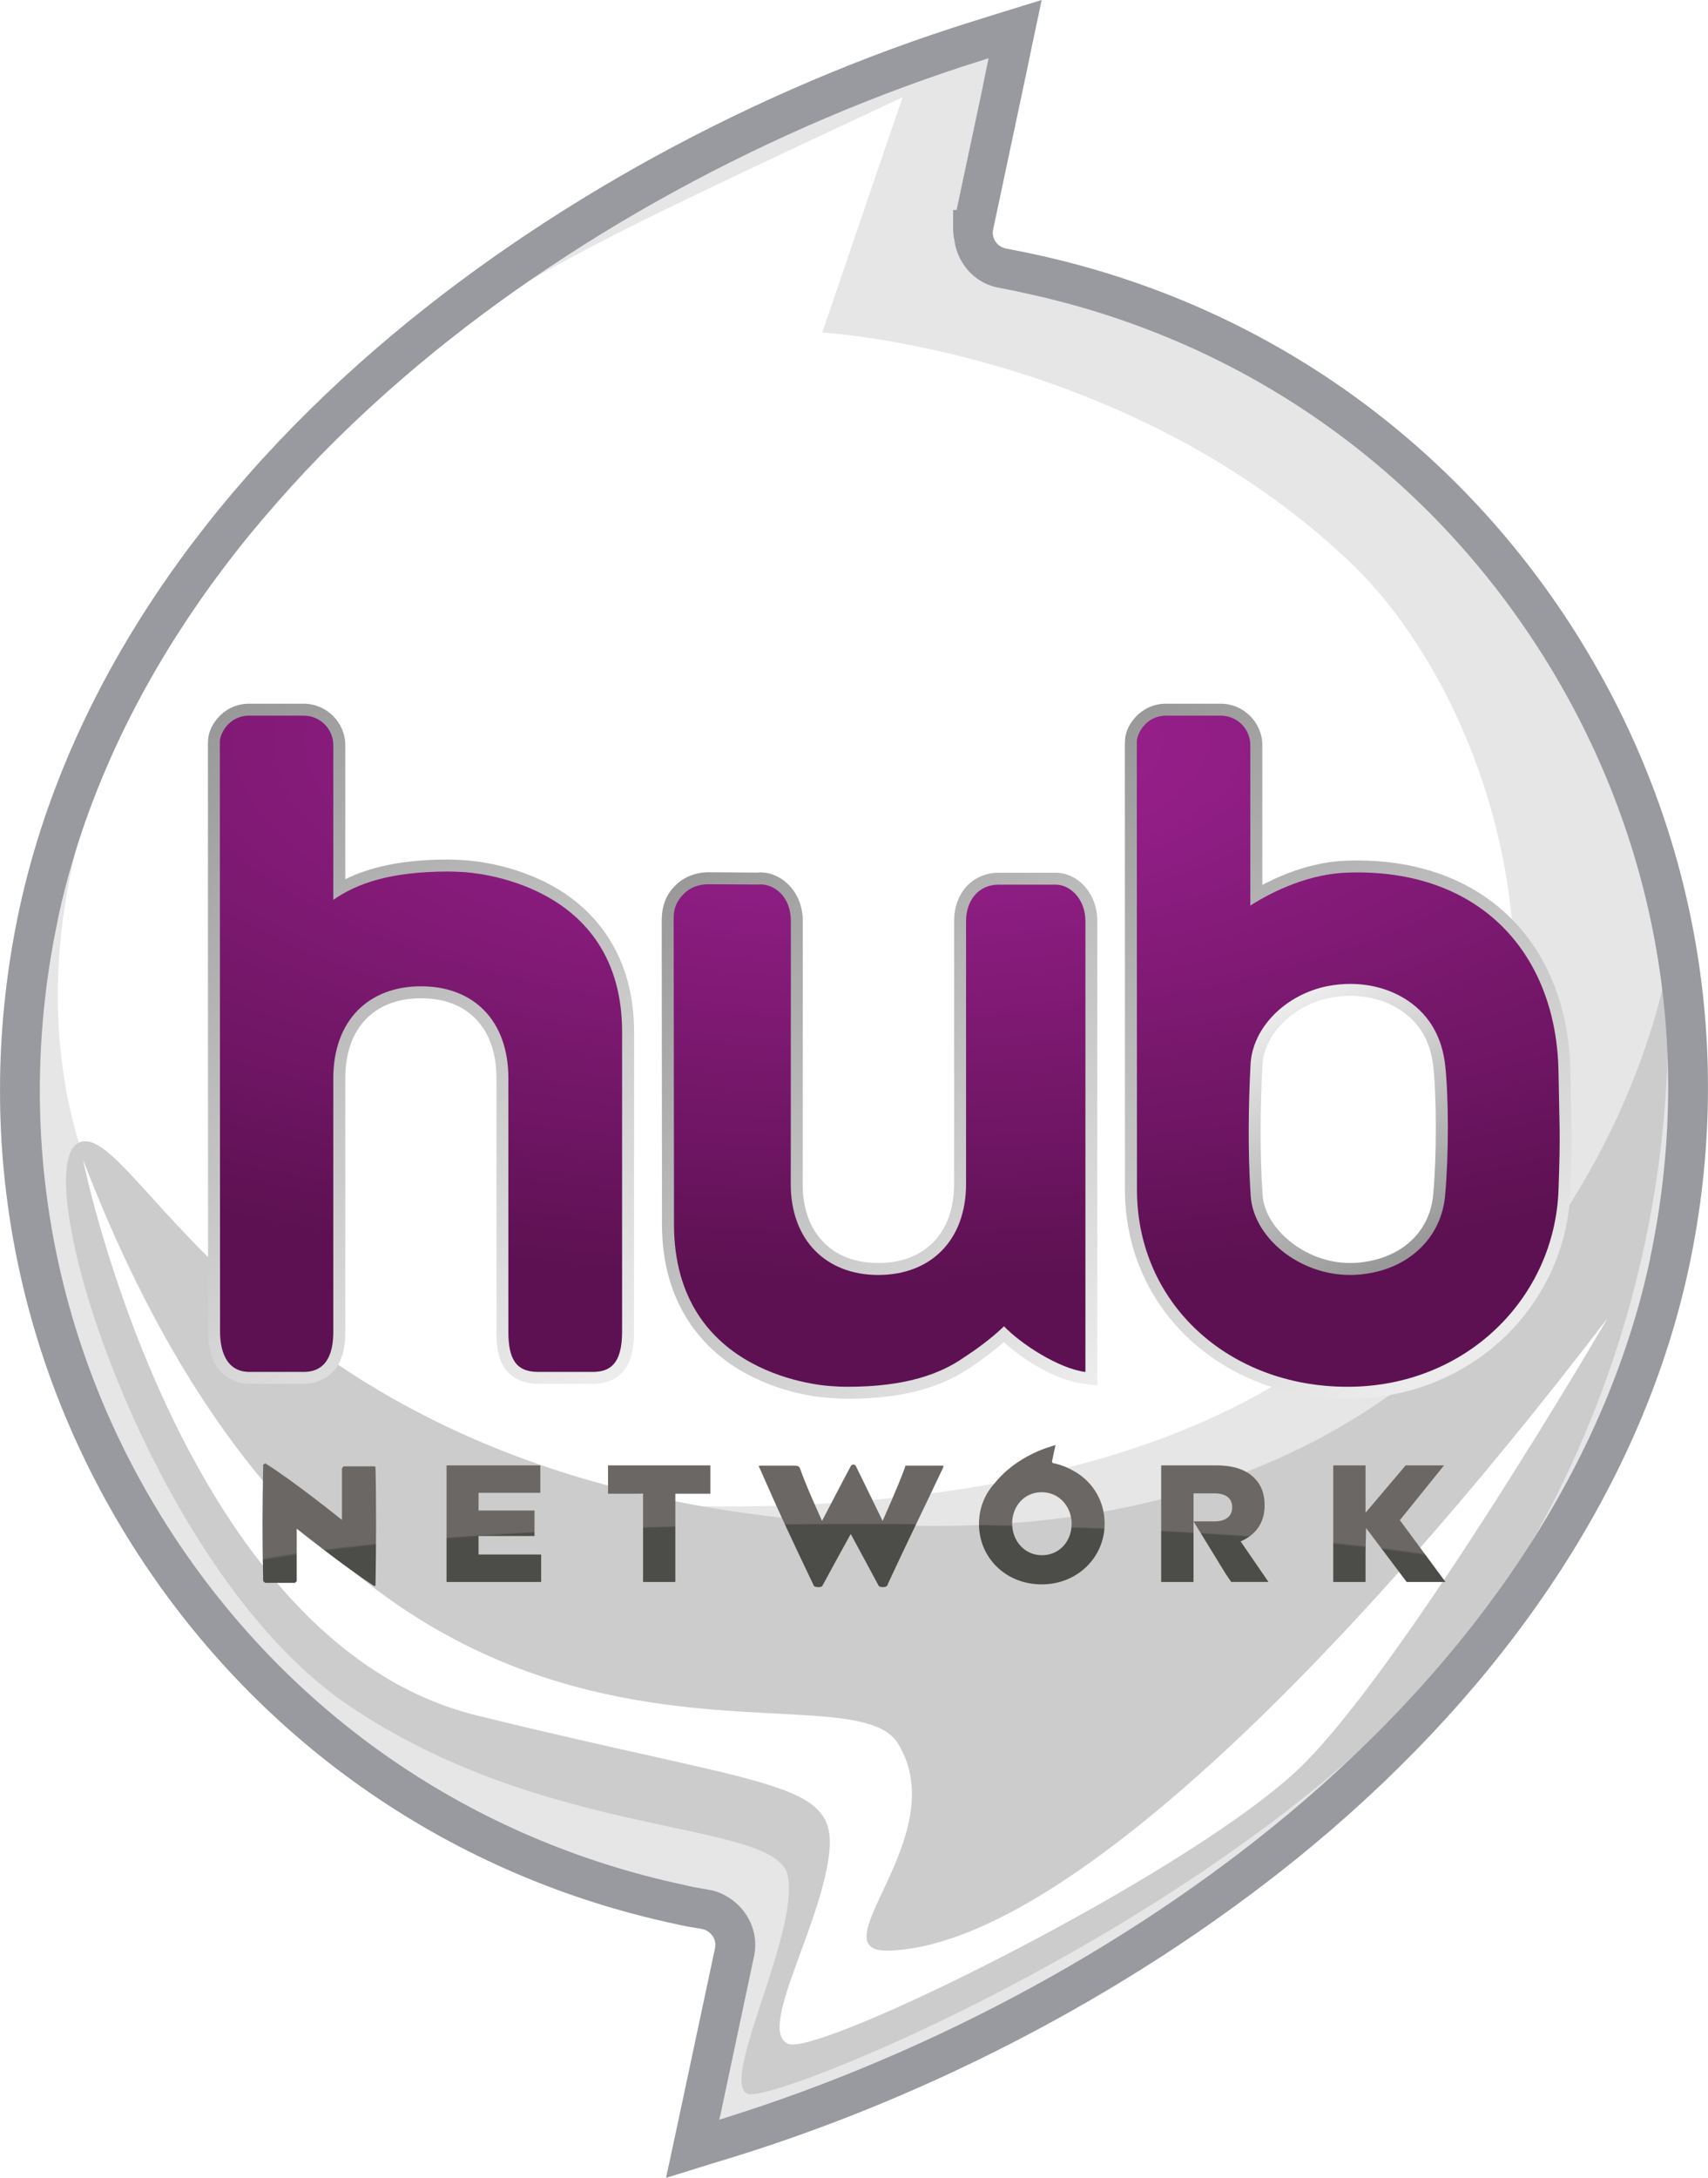
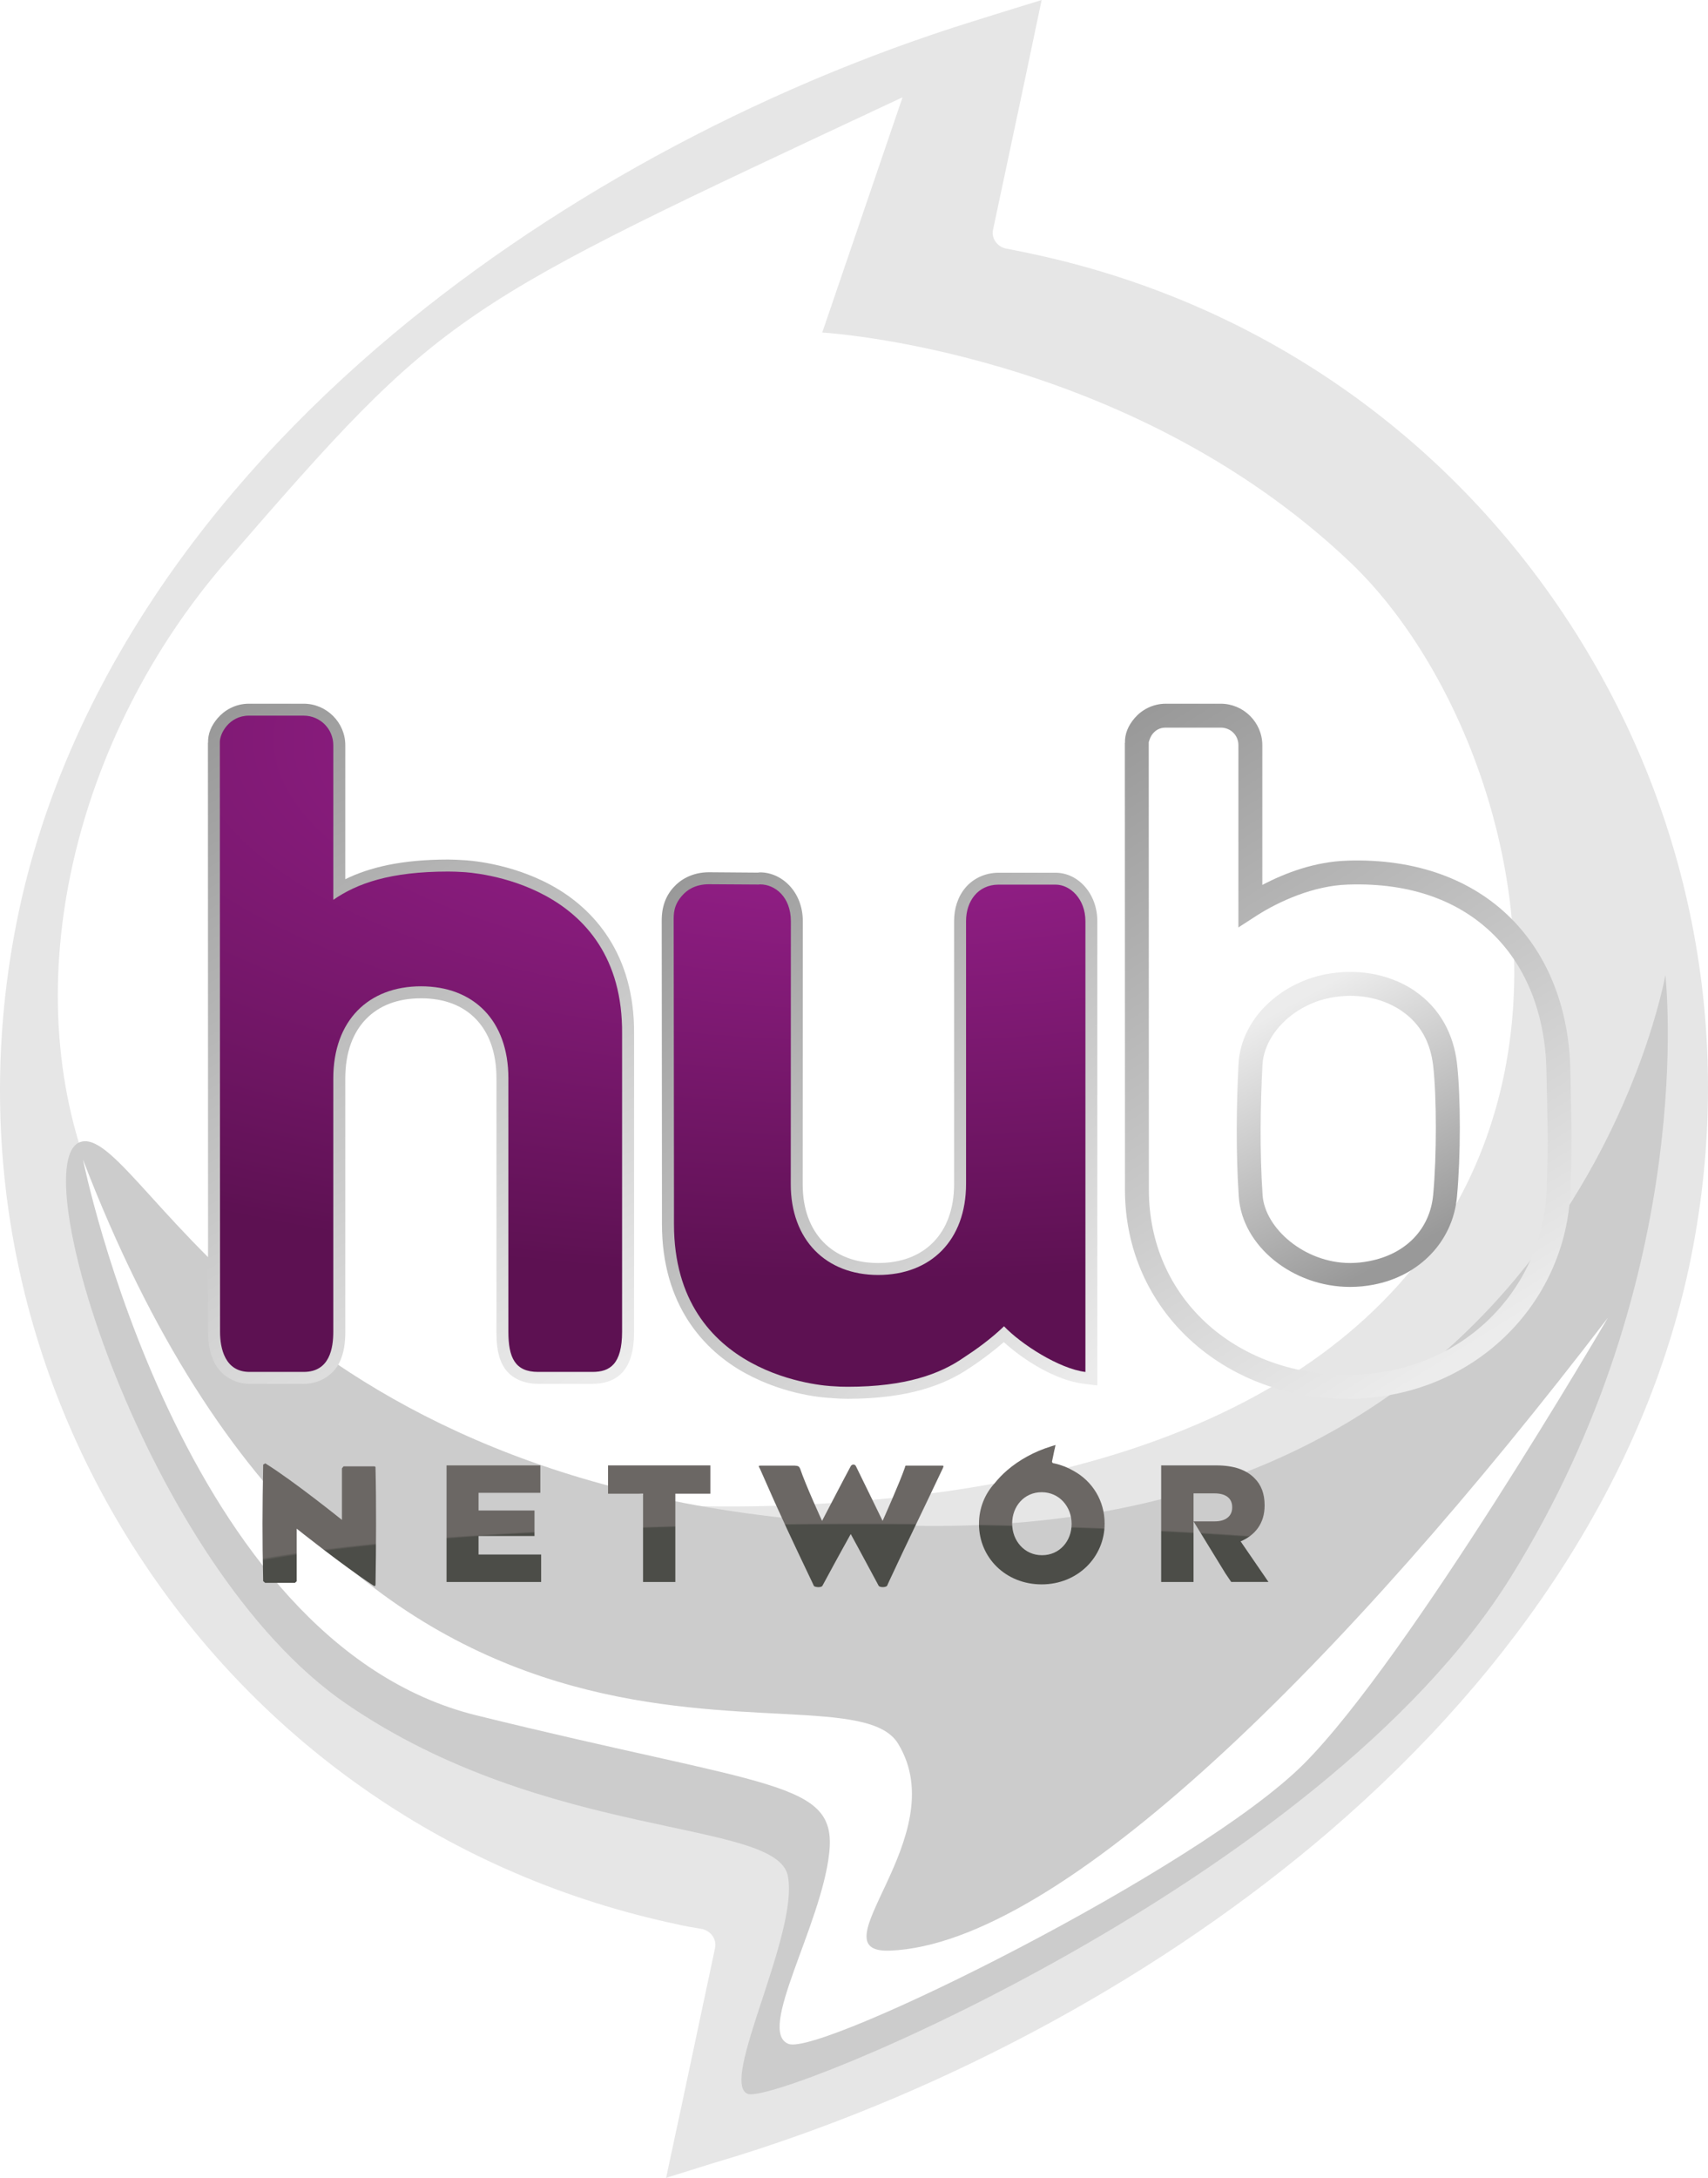
<svg xmlns="http://www.w3.org/2000/svg" xmlns:ns1="http://www.inkscape.org/namespaces/inkscape" xmlns:ns2="http://sodipodi.sourceforge.net/DTD/sodipodi-0.dtd" xmlns:xlink="http://www.w3.org/1999/xlink" version="1.1" id="svg3960" ns1:export-ydpi="90" ns1:export-xdpi="90" ns1:export-filename="C:\Users\Jimmy Campbell\Pictures\Hub Network logo (vector).png" ns2:docname="Hub Network logo (vector).svg" ns1:version="0.48.2 r9819" x="0px" y="0px" width="784.485px" height="1000px" viewBox="-165.142 -209.241 784.485 1000" enable-background="new -165.142 -209.241 784.485 1000" xml:space="preserve">
  <filter ns1:collect="always" id="filter5107" color-interpolation-filters="sRGB">
    <feGaussianBlur ns1:collect="always" stdDeviation="7.559" id="feGaussianBlur5109" />
  </filter>
  <filter height="1.244" width="1.236" ns1:collect="always" id="filter4844" y="-0.122" x="-0.118" color-interpolation-filters="sRGB">
    <feGaussianBlur ns1:collect="always" stdDeviation="17.975" id="feGaussianBlur4846" />
  </filter>
  <ns2:namedview fit-margin-left="0" fit-margin-top="0" showgrid="false" ns1:cy="287.5" ns1:cx="225" ns1:zoom="0.89913043" borderopacity="1.0" bordercolor="#666666" pagecolor="#ffffff" id="base" ns1:window-maximized="1" ns1:window-y="-8" ns1:window-x="-8" ns1:window-height="706" ns1:window-width="1366" fit-margin-bottom="0" fit-margin-right="0" ns1:current-layer="layer1" ns1:document-units="px" ns1:pageshadow="2" ns1:pageopacity="0.0">
	</ns2:namedview>
  <g id="layer1" transform="translate(-65.704,-266.688)" ns1:label="Layer 1" ns1:groupmode="layer">
    <path id="path670" ns1:connector-curvature="0" fill="#E6E6E6" d="M621.631,343.857   c-57.026-87.827-144.853-148.219-247.394-169.92c-3.481-0.789-7.287-1.508-11.931-2.436c-3.806-0.883-6.452-4.736-5.686-8.519   v0.186l15.573-73.343l2.252-10.815l4.549-21.563l-21.098,6.522l-10.444,3.272c-100.429,31.241-197.47,84.321-273.297,149.542   C-13.693,292.4-70.743,381.968-90.773,475.899c-21.725,102.495-2.275,207.288,54.729,295.161   c57.05,87.78,144.807,148.103,247.325,169.896c3.574,0.857,7.612,1.555,12,2.273c3.899,1.046,6.476,4.665,5.732,8.542   l-15.573,73.32l-2.321,10.769l-4.619,21.587l21.144-6.615l10.537-3.18c100.336-31.219,197.355-84.345,273.205-149.519   c87.94-75.643,144.992-165.255,164.998-259.139C698.109,536.5,678.659,431.73,621.631,343.857" />
    <g>
      <defs>
        <path id="SVGID_1_" d="M621.631,343.857c-57.026-87.827-144.853-148.219-247.394-169.92c-3.481-0.789-7.287-1.508-11.931-2.436     c-3.806-0.883-6.452-4.736-5.686-8.519v0.186l15.573-73.343l2.252-10.815l4.549-21.563l-21.098,6.522l-10.444,3.272     c-100.429,31.241-197.47,84.321-273.297,149.542C-13.693,292.4-70.743,381.968-90.773,475.899     c-21.725,102.495-2.275,207.288,54.729,295.161c57.05,87.78,144.807,148.103,247.325,169.896c3.574,0.857,7.612,1.555,12,2.273     c3.899,1.046,6.476,4.665,5.732,8.542l-15.573,73.32l-2.321,10.769l-4.619,21.587l21.144-6.615l10.537-3.18     c100.336-31.219,197.355-84.345,273.205-149.519c87.94-75.643,144.992-165.255,164.998-259.139     C698.109,536.5,678.659,431.73,621.631,343.857" />
      </defs>
      <clipPath id="SVGID_2_">
        <use xlink:href="#SVGID_1_" overflow="visible" />
      </clipPath>
      <g id="path4074" ns2:nodetypes="ccsssc" ns1:connector-curvature="0" clip-path="url(#SVGID_2_)" filter="url(#filter4844)">
        <path fill="#FFFFFF" d="M315.099,102.123l-36.881,108.009c0,0,139.624,7.904,242.363,105.375     c102.74,97.472,160.696,405.693-237.093,432.038C-114.304,773.889-132.745,473.569,4.243,315.507     C105.686,198.458,106.984,199.594,315.099,102.123z" />
      </g>
    </g>
    <path id="path4848" ns1:connector-curvature="0" fill="#CCCCCC" d="M665.471,505.183c0,0-44.785,255.533-339.834,252.898   C30.586,755.448-32.638,576.312-61.617,581.579c-28.978,5.269,28.979,194.944,121.182,258.168   c92.203,63.226,197.577,52.688,202.847,79.033c5.268,26.342-31.613,94.837-18.44,100.105   c13.171,5.27,263.437-97.473,350.372-237.095C681.277,642.17,665.471,505.183,665.471,505.183L665.471,505.183z" />
    <linearGradient id="path4917_1_" gradientUnits="userSpaceOnUse" x1="461.325" y1="435.631" x2="633.579" y2="158.363" gradientTransform="matrix(1 0 0 -1 -52.902 831.617)">
      <stop offset="0" style="stop-color:#999999" />
      <stop offset="1" style="stop-color:#ECECEC" />
    </linearGradient>
    <path id="path4917" ns1:connector-curvature="0" fill="url(#path4917_1_)" d="M436.075,391.546h25.167   c4.551,0,8.122,3.505,8.122,8.065v73.668v10.01l8.407-5.434c10.312-6.603,26.179-13.754,41.868-14.242h0.057   c29.372-1.003,51.706,7.889,67.034,23.165c15.331,15.276,23.76,37.22,24.137,63.145c0.397,24.682,1.03,27.261,0.058,53.65   c-1.595,46.589-39.614,85.166-91.457,85.166c-51.979,0-91.229-35.703-91.229-84.994v-14.699l-0.057-190.521v-0.171v-0.115   c0.007,0.113,0.508-2.334,1.888-3.946C431.453,392.68,433.177,391.546,436.075,391.546L436.075,391.546z M436.075,380.564   c-6.245,0-11.274,2.985-14.355,6.577c-3.007,3.509-4.585,7.281-4.462,11.382h-0.057v0.286l0.057,190.235v14.699   c0,55.202,45.104,95.976,102.21,95.976c57.338,0,100.589-43.367,102.382-95.747c0.979-26.576,0.395-29.699,0-54.222   c-0.411-28.246-9.769-53.186-27.397-70.752c-17.627-17.566-43.346-27.453-75.156-26.367c-14.592,0.453-28.169,5.48-38.95,11.153   v-64.174c0-10.479-8.66-19.046-19.104-19.046H436.075z" />
    <g>
      <defs>
        <path id="SVGID_3_" d="M621.631,343.857c-57.026-87.827-144.853-148.219-247.394-169.92c-3.481-0.789-7.287-1.508-11.931-2.436     c-3.806-0.883-6.452-4.736-5.686-8.519v0.186l15.573-73.343l2.252-10.815l4.549-21.563l-21.098,6.522l-10.444,3.272     c-100.429,31.241-197.47,84.321-273.297,149.542C-13.693,292.4-70.743,381.968-90.773,475.899     c-21.725,102.495-2.275,207.288,54.729,295.161c57.05,87.78,144.807,148.103,247.325,169.896c3.574,0.857,7.612,1.555,12,2.273     c3.899,1.046,6.476,4.665,5.732,8.542l-15.573,73.32l-2.321,10.769l-4.619,21.587l21.144-6.615l10.537-3.18     c100.336-31.219,197.355-84.345,273.205-149.519c87.94-75.643,144.992-165.255,164.998-259.139     C698.109,536.5,678.659,431.73,621.631,343.857" />
      </defs>
      <clipPath id="SVGID_4_">
        <use xlink:href="#SVGID_3_" overflow="visible" />
      </clipPath>
      <g id="path5101" ns2:nodetypes="csssscssc" ns1:connector-curvature="0" clip-path="url(#SVGID_4_)" filter="url(#filter5107)">
        <path fill="#FFFFFF" d="M-61.343,589.863c0,0,44.707,221.672,180.69,255.203c135.983,33.529,165.788,29.805,162.062,63.334     s-33.53,81.963-18.628,87.552c14.902,5.587,188.142-80.1,236.575-128.533c48.431-48.433,139.709-204.905,139.709-204.905     C517.985,820.849,387.613,950.07,309.352,953.106c-35.376,1.375,29.805-52.157,3.726-95.001S65.326,919.577-61.343,589.863z" />
      </g>
    </g>
    <linearGradient id="path4874_1_" gradientUnits="userSpaceOnUse" x1="602.365" y1="201.566" x2="542.159" y2="310.894" gradientTransform="matrix(1 0 0 -1 -52.902 831.617)">
      <stop offset="0" style="stop-color:#999999" />
      <stop offset="1" style="stop-color:#ECECEC" />
    </linearGradient>
    <path id="path4874" ns1:connector-curvature="0" fill="url(#path4874_1_)" d="M520.727,514.689   c8.997,0,17.053,2.527,23.45,6.807c0.023,0.017,0.034,0.042,0.057,0.057c8.9,6.062,13.342,14.663,14.586,25.281   c1.608,14.104,1.647,41.432,0,59.198c-1.45,15.758-12.53,27.275-29.456,30.485c-2.796,0.544-5.732,0.858-8.694,0.858   c-20.944,0-39.183-15.943-40.209-31.229c-1.348-20.229-1.001-41.233-0.057-59.656c0.761-14.056,14.047-27.551,31.114-30.886   C514.515,515.04,517.663,514.689,520.727,514.689L520.727,514.689z M520.727,503.708c-3.806,0-7.625,0.399-11.268,1.087   c-21.413,4.185-38.94,20.875-40.038,41.124c-0.958,18.714-1.274,40.119,0.114,60.972c1.528,22.778,24.825,41.467,51.134,41.467   c3.725,0,7.33-0.364,10.753-1.029c21-3.984,36.431-19.779,38.321-40.323c1.741-18.765,1.78-45.825,0-61.429   c-1.537-13.121-7.725-25.208-19.39-33.117v-0.057C542.048,506.821,531.799,503.708,520.727,503.708L520.727,503.708z" />
    <radialGradient id="path682_1_" cx="132.883" cy="550.232" r="97.116" gradientTransform="matrix(-5.062959e-007 2.554 6.497 -1.671931e-005 -3270.126 57.863)" gradientUnits="userSpaceOnUse">
      <stop offset="0" style="stop-color:#A22296" />
      <stop offset="1" style="stop-color:#5D1152" />
    </radialGradient>
-     <path id="path682" ns1:connector-curvature="0" fill="url(#path682_1_)" d="M547.279,516.976   c-7.357-4.944-16.502-7.752-26.552-7.752c-3.436,0-6.918,0.349-10.235,0.975c-19.241,3.76-34.63,18.846-35.558,35.998   c-0.951,18.568-1.3,39.781,0.069,60.324c1.276,19.031,22.05,36.346,45.677,36.346c3.343,0,6.592-0.349,9.702-0.95   c18.962-3.599,32.239-17.245,33.91-35.396c1.694-18.268,1.694-45.47,0-60.324C562.9,534.313,557.584,523.962,547.279,516.976    M616.387,603.762c-1.694,49.484-42.313,90.449-96.901,90.449c-54.543,0-96.715-38.203-96.715-90.449v-14.738l-0.071-190.507   c-0.208-4.108,4.248-12.463,13.393-12.463h25.159c7.498,0,13.579,6.034,13.579,13.555v73.645   c10.908-6.986,27.456-14.6,44.655-15.133c61.181-2.088,96.111,37.554,96.901,91.726   C616.781,574.449,617.362,577.28,616.387,603.762" />
    <linearGradient id="path4876_1_" gradientUnits="userSpaceOnUse" x1="34.356" y1="432.756" x2="209.011" y2="131.12" gradientTransform="matrix(1 0 0 -1 -52.902 831.617)">
      <stop offset="0" style="stop-color:#999999" />
      <stop offset="1" style="stop-color:#ECECEC" />
    </linearGradient>
    <path id="path4876" ns1:connector-curvature="0" fill="url(#path4876_1_)" d="M14.883,380.564   c-6.245,0-11.282,3.039-14.356,6.635c-3.002,3.51-4.528,7.233-4.404,11.325h-0.057v0.286l0.057,270.081   c0,4.275,0.48,9.646,3.146,14.643s8.439,9.323,15.901,9.323h24.88c7.666,0,13.576-4.315,16.187-9.381   c2.609-5.063,2.917-10.445,2.917-14.585V552.668c0-12.211,3.624-21.249,9.552-27.34c5.928-6.09,14.356-9.495,25.224-9.495   c10.892,0,19.285,3.419,25.167,9.495c5.88,6.075,9.494,15.095,9.494,27.283v116.28c0,6.385,0.605,12.062,3.718,16.759   c3.113,4.697,8.937,7.207,15.386,7.207h24.995c4.747,0,10.18-1.199,13.898-5.434c3.719-4.232,5.205-10.331,5.205-18.532V532.363   c0-0.02,0-0.037,0-0.057c0.356-37.038-18.854-57.955-38.093-68.407c-19.208-10.435-38.697-11.416-40.152-11.497   c-0.019-0.001-0.039,0.002-0.057,0c-2.26-0.143-4.694-0.286-7.035-0.286c-21.508,0-36.231,3.604-47.301,9.037v-61.543   c0-10.491-8.674-19.046-19.104-19.046H14.883L14.883,380.564z M14.883,391.546H40.05c4.518,0,8.122,3.517,8.122,8.065v71.038   v10.467l8.58-5.948c9.873-6.843,23.647-12.068,49.704-12.068c2.05,0,4.261,0.096,6.349,0.229h0.058   c1.542,0.086,18.877,1.135,35.633,10.238s32.656,25.293,32.316,58.684v0.057v136.584c0,6.815-1.362,10.019-2.459,11.268   c-1.098,1.25-2.52,1.717-5.663,1.717h-24.995c-4.159,0-5.187-0.764-6.234-2.346c-1.048-1.58-1.888-5.187-1.888-10.639v-116.28   c0-14.388-4.44-26.534-12.583-34.947c-8.145-8.414-19.791-12.812-33.06-12.812c-13.249,0-24.927,4.397-33.117,12.812   s-12.641,20.57-12.641,35.004v116.223c0,3.357-0.531,7.254-1.716,9.552c-1.185,2.299-2.096,3.433-6.406,3.433h-24.88   c-3.935,0-4.915-1.123-6.177-3.489c-1.264-2.366-1.888-6.274-1.888-9.495L7.047,398.524v-0.171l-0.057-0.115   c0.005,0.102,0.511-2.337,1.887-3.946C10.254,392.683,11.983,391.546,14.883,391.546L14.883,391.546z" />
    <radialGradient id="path4022_1_" cx="132.21" cy="544.288" r="92.381" gradientTransform="matrix(-1.809223e-006 2.684 6.83 0 -3412.633 42.281)" gradientUnits="userSpaceOnUse">
      <stop offset="0" style="stop-color:#A22296" />
      <stop offset="1" style="stop-color:#5D1152" />
    </radialGradient>
    <path id="path4022" ns1:connector-curvature="0" fill="url(#path4022_1_)" d="M172.706,687.387h-25.02   c-10.607,0-13.625-6.639-13.625-18.475V552.584c0-26.575-15.968-42.265-40.13-42.265c-24.114,0-40.292,15.69-40.292,42.334v116.258   c0,7.496-1.602,18.475-13.578,18.475H15.18c-11.396,0-13.555-10.979-13.555-18.475L1.532,398.517   c-0.208-4.108,4.225-12.463,13.37-12.463h25.16c7.474,0,13.578,6.034,13.578,13.555v71.022   c10.815-7.497,25.995-12.997,52.802-12.997c2.206,0,4.55,0.093,6.731,0.231c2.924,0.163,73.831,3.969,73.111,74.435v136.613   C186.283,683.93,180.597,687.387,172.706,687.387" />
    <linearGradient id="path4878_1_" gradientUnits="userSpaceOnUse" x1="272.123" y1="373.6" x2="460.342" y2="147.042" gradientTransform="matrix(1 0 0 -1 -52.902 831.617)">
      <stop offset="0" style="stop-color:#999999" />
      <stop offset="1" style="stop-color:#ECECEC" />
    </linearGradient>
    <path id="path4878" ns1:connector-curvature="0" fill="url(#path4878_1_)" d="M226.166,457.951   c-7.885,0-13.329,3.633-16.187,6.864c-0.02,0.021-0.039,0.037-0.057,0.057c-0.014,0.017-0.043,0.041-0.057,0.057   c-5.251,5.813-5.376,12.578-5.376,15.5l0.114,126.518v12.583c0,37.089,19.182,58.005,38.322,68.464   c18.938,10.35,37.022,11.286,39.751,11.383v0.057c0.098,0.008,0.189-0.007,0.286,0c2.351,0.183,4.671,0.286,6.92,0.286   c27.517,0,44.56-6.251,56.224-14.299v0.057c0.04-0.024,0.075-0.089,0.114-0.114c4.555-2.971,10.031-7.018,15.387-11.668   c9.405,8.506,23.825,17.541,36.834,19.161l6.12,0.743v-6.177V480.429c0-12.76-8.901-22.25-19.161-22.25h-26.31   c-6.178,0.03-11.661,2.735-15.157,6.921c-3.493,4.186-5.147,9.607-5.147,15.214v120.685c0,11.832-3.605,20.748-9.552,26.825   c-5.945,6.077-14.449,9.552-25.339,9.552c-10.824,0-19.248-3.515-25.165-9.609s-9.495-14.975-9.495-26.539l0.057-120.798   c0-13.599-9.745-22.421-19.618-22.421h-0.229l-0.229,0.058l-0.744,0.057h-0.057l-22.192-0.172H226.166L226.166,457.951z    M213.984,468.532l4.175,3.604c1.206-1.386,3.208-3.203,8.007-3.203l22.707,0.171h0.229l0.286-0.057l0.4-0.057   c3.713,0.049,8.522,2.7,8.522,11.439l-0.057,120.798c0,13.874,4.452,25.828,12.583,34.203c8.131,8.376,19.771,12.927,33.058,12.927   c13.299,0,24.986-4.497,33.175-12.869c8.189-8.37,12.697-20.373,12.697-34.489V480.314c0-3.398,1.06-6.295,2.631-8.179   c1.563-1.87,3.511-2.943,6.692-2.975h0.057H385.4c3.065,0,8.18,3.511,8.18,11.268v199.672   c-9.704-3.557-22.442-11.698-27.912-17.445l-3.775-4.004l-4.003,3.833c-5.73,5.537-12.419,10.288-17.788,13.784l-0.058,0.057   h-0.058c-9.776,6.774-24.127,12.412-50.104,12.412c-2.113,0-4.195-0.058-6.291-0.229l-0.115-0.058h-0.171   c-0.455-0.015-18.467-1.022-35.119-10.124c-16.65-9.1-32.602-25.349-32.602-58.798v-12.583l-0.115-126.518   c0-3.323-0.417-4.923,2.574-8.179L213.984,468.532L213.984,468.532z" />
    <radialGradient id="path4020_1_" cx="132.519" cy="558.319" r="94.559" gradientTransform="matrix(-1.447498e-006 2.623 6.672 1.374653e-006 -3420.747 49.633)" gradientUnits="userSpaceOnUse">
      <stop offset="0" style="stop-color:#A22296" />
      <stop offset="1" style="stop-color:#5D1152" />
    </radialGradient>
    <path id="path4020" ns1:connector-curvature="0" fill="url(#path4020_1_)" d="M213.996,468.541   c2.02-2.321,5.803-5.083,12.186-5.083l22.722,0.139l0.789-0.07c6.801,0,14.112,5.71,14.112,16.92l-0.046,120.762   c0,25.438,16.038,41.66,40.153,41.66c24.185,0,40.362-15.922,40.362-41.871v-120.69c0-9.006,5.433-16.619,14.83-16.665h26.321   c6.661,0,13.67,6.545,13.67,16.804v206.964c-12.115-1.511-29.592-12.791-37.391-20.984c-6.129,5.92-13.067,10.839-18.59,14.438   c-10.725,7.427-26.461,13.345-53.245,13.345c-2.228,0-4.456-0.069-6.731-0.256c-2.878-0.091-73.019-3.898-73.019-74.434v-12.557   l-0.139-126.54C209.981,477.292,209.818,473.09,213.996,468.541" />
    <g id="g5063" transform="translate(12.802,-11.07)">
      <radialGradient id="path642_1_" cx="288.755" cy="-780.104" r="271.679" gradientTransform="matrix(2.282 0 0 -0.23 -376.532 620.418)" gradientUnits="userSpaceOnUse">
        <stop offset="0" style="stop-color:#4C4D48" />
        <stop offset="0.5" style="stop-color:#4C4D48" />
        <stop offset="0.51" style="stop-color:#6B6764" />
        <stop offset="1" style="stop-color:#6B6764" />
      </radialGradient>
      <path id="path642" ns1:connector-curvature="0" fill="url(#path642_1_)" d="M60.242,795.679c0,0.958-0.088,1.437-1.086,0.791    c-13.714-8.921-35.116-26.038-35.116-26.038v24.141l-0.812,0.724H9.534l-0.899-0.781c-0.45-20.151-0.372-32.681,0-53.516    l0.978-0.558c12.97,8.059,35.204,25.971,35.204,25.971V742.73l0.752-0.92h13.763c0.91,0,0.91,0.157,0.91,0.92    C60.614,758.127,60.526,779.264,60.242,795.679" />
      <radialGradient id="path646_1_" cx="288.758" cy="-780.102" r="271.683" gradientTransform="matrix(2.282 0 0 -0.23 -376.532 620.418)" gradientUnits="userSpaceOnUse">
        <stop offset="0" style="stop-color:#4C4D48" />
        <stop offset="0.5" style="stop-color:#4C4D48" />
        <stop offset="0.51" style="stop-color:#6B6764" />
        <stop offset="1" style="stop-color:#6B6764" />
      </radialGradient>
      <path id="path646" ns1:connector-curvature="0" fill="url(#path646_1_)" d="M136.308,794.904H92.858v-53.535h43.078v12.607    H107.56v8.12h25.696v11.709H107.56v8.499h28.748V794.904z" />
      <radialGradient id="path650_1_" cx="288.755" cy="-780.104" r="271.687" gradientTransform="matrix(2.282 0 0 -0.23 -376.532 620.418)" gradientUnits="userSpaceOnUse">
        <stop offset="0" style="stop-color:#4C4D48" />
        <stop offset="0.5" style="stop-color:#4C4D48" />
        <stop offset="0.51" style="stop-color:#6B6764" />
        <stop offset="1" style="stop-color:#6B6764" />
      </radialGradient>
      <path id="path650" ns1:connector-curvature="0" fill="url(#path650_1_)" d="M214.025,754.374h-16.08v40.534h-14.829v-40.534    h-16.081v-13.002h46.99V754.374z" />
      <radialGradient id="path654_1_" cx="288.755" cy="-780.102" r="271.679" gradientTransform="matrix(2.282 0 0 -0.23 -376.532 620.418)" gradientUnits="userSpaceOnUse">
        <stop offset="0" style="stop-color:#4C4D48" />
        <stop offset="0.5" style="stop-color:#4C4D48" />
        <stop offset="0.51" style="stop-color:#6B6764" />
        <stop offset="1" style="stop-color:#6B6764" />
      </radialGradient>
      <path id="path654" ns1:connector-curvature="0" fill="url(#path654_1_)" d="M320.86,742.562    c-10.635,22.468-16.18,33.6-24.877,52.34l-0.752,1.684c-0.381,0.82-3.327,0.987-3.924,0.029l-0.762-1.439    c-7.101-13.253-12.041-22.281-12.041-22.281s-5.537,9.89-12.178,22.225l-0.861,1.574c-0.596,0.938-3.727,0.606-3.922-0.059    l-0.695-1.498c-8.745-18.369-14.134-29.54-24.023-52.174c-0.695-1.32-0.9-1.487,0.421-1.487h15.445    c1.721,0.088,2.123,0.333,2.602,1.487c2.318,7.031,10.036,23.887,10.036,23.887s10.75-20.658,13.176-25.12    c0.489-0.919,1.898-1.056,2.377,0c2.329,4.687,12.256,25.12,12.256,25.12s7.758-17.275,10.262-24.552    c0.166-0.9,0.166-0.822,0.997-0.822h15.563C321.269,741.475,321.269,741.475,320.86,742.562" />
      <radialGradient id="path658_1_" cx="288.759" cy="-780.102" r="271.68" gradientTransform="matrix(2.282 0 0 -0.23 -376.532 620.418)" gradientUnits="userSpaceOnUse">
        <stop offset="0" style="stop-color:#4C4D48" />
        <stop offset="0.5" style="stop-color:#4C4D48" />
        <stop offset="0.51" style="stop-color:#6B6764" />
        <stop offset="1" style="stop-color:#6B6764" />
      </radialGradient>
-       <path id="path658" ns1:connector-curvature="0" fill="url(#path658_1_)" d="M533.848,794.904l-18.664-24.776l-0.225,10.945    v13.831h-14.839v-53.535h14.839v21.734l18.419-21.734h17.627l-20.287,25.168l20.961,28.367H533.848z" />
      <radialGradient id="path662_1_" cx="288.751" cy="-780.1" r="271.679" gradientTransform="matrix(2.282 0 0 -0.23 -376.532 620.418)" gradientUnits="userSpaceOnUse">
        <stop offset="0" style="stop-color:#4C4D48" />
        <stop offset="0.5" style="stop-color:#4C4D48" />
        <stop offset="0.51" style="stop-color:#6B6764" />
        <stop offset="1" style="stop-color:#6B6764" />
      </radialGradient>
      <path id="path662" ns1:connector-curvature="0" fill="url(#path662_1_)" d="M457.583,776.267    c6.67-2.856,11.014-8.275,11.014-16.453v-0.166c0-5.271-1.575-9.42-4.715-12.462c-3.629-3.688-9.293-5.811-17.47-5.811h-25.326    V794.9h14.86v-16.197v-11.621v-12.854h9.732c4.938,0,8.03,2.144,8.03,6.329v0.167c0,3.912-2.945,6.357-7.991,6.357h-9.771    l14.662,23.906l2.642,3.912h17.118L457.583,776.267z" />
      <radialGradient id="path666_1_" cx="288.756" cy="-780.102" r="271.675" gradientTransform="matrix(2.282 0 0 -0.23 -376.532 620.418)" gradientUnits="userSpaceOnUse">
        <stop offset="0" style="stop-color:#4C4D48" />
        <stop offset="0.5" style="stop-color:#4C4D48" />
        <stop offset="0.51" style="stop-color:#6B6764" />
        <stop offset="1" style="stop-color:#6B6764" />
      </radialGradient>
      <path id="path666" ns1:connector-curvature="0" fill="url(#path666_1_)" d="M379.951,768.309    c0,7.728-5.448,14.311-13.616,14.311c-8.118,0-13.685-6.739-13.685-14.457v-0.166c0-7.729,5.438-14.31,13.549-14.31    c8.166,0,13.752,6.719,13.752,14.476V768.309L379.951,768.309z M380.928,743.935c-2.661-1.557-5.604-2.74-8.724-3.436    l-0.882-0.164l-0.401-0.598l1.115-5.362l0.196-0.79l0.332-1.565l-1.526,0.46l-0.782,0.253    c-7.355,2.271-14.428,6.144-19.944,10.916c-2.181,1.869-4.067,3.875-5.712,5.929c-4.51,4.921-7.189,11.416-7.189,18.585v0.146    c0,15.366,12.247,27.701,28.788,27.701c16.501,0,28.913-12.501,28.913-27.848v-0.166c0-10.331-5.545-19.289-14.184-24.063" />
    </g>
-     <path id="path5074" ns1:connector-curvature="0" fill="#989AA0" d="M378.994,57.462l-21.105,6.52l-10.41,3.26   C247.05,98.483,149.966,151.591,74.138,216.811c-87.85,75.618-144.867,165.169-164.897,259.1   c-21.725,102.496-2.267,207.261,54.737,295.133c57.05,87.78,144.799,148.137,247.317,169.93c3.574,0.86,7.624,1.513,12.011,2.23   c3.899,1.044,6.462,4.705,5.72,8.58l-15.615,73.325l-2.288,10.753l-4.633,21.563l21.163-6.578l10.524-3.203   c100.335-31.216,197.376-84.337,273.226-149.511c87.942-75.641,144.948-165.272,164.954-259.156   c21.726-102.495,2.291-207.26-54.737-295.133c-57.026-87.826-144.831-148.229-247.374-169.93c-3.481-0.789-7.31-1.474-11.954-2.402   c-3.75-0.869-6.316-4.622-5.662-8.351l15.558-73.326l2.23-10.81L378.994,57.462z M354.628,84.23l-0.4,1.831l-2.288,11.039h0.058   l-12.068,56.739h-1.602v9.151v0.115v0.057c-0.004,0.731,0.146,1.449,0.229,2.173h-0.057c0.003,0.119,0.052,0.225,0.057,0.343   c0.051,0.361,0.045,0.729,0.114,1.086h0.115c1.019,10.684,8.547,20.081,19.389,22.593h0.058h0.058   c0.153,0.034,0.304,0.086,0.457,0.114c0.038,0.007,0.079-0.007,0.114,0c4.578,0.915,8.109,1.589,10.982,2.231l0.171,0.057   l0.458,0.114c97.691,20.675,181.028,77.839,235.477,161.408c0.226,0.345,0.348,0.518,0.344,0.515   c54.447,83.898,72.904,183.549,52.163,281.406h0.057c-19.022,89.266-73.57,175.558-159.063,249.09   c-73.712,63.336-168.763,115.389-266.649,145.851c0.64-0.201,0.963-0.155,1.43-0.229c-0.479,0.071-0.774,0.082-1.43,0.286v-0.058   l-0.114,0.058c-0.025,0.009-0.031-0.009-0.057,0l-1.716,0.515l0.4-1.773l0.057-0.057l15.5-73.097l0.057-0.229l0.057-0.343   c2.635-13.752-6.443-26.325-18.989-29.685h-0.115l-0.114-0.058c-0.509-0.121-1.027-0.207-1.544-0.286   c-0.113-0.018-0.173-0.039-0.286-0.057c-4.005-0.662-7.519-1.314-10.181-1.945c-0.076-0.02-0.153-0.037-0.229-0.057   c-0.076-0.019-0.152-0.04-0.229-0.058h-0.114l-0.115-0.057c-97.881-20.81-181.296-78.116-235.763-161.923   c-54.426-83.898-72.904-183.551-52.163-281.405h-0.057c19.046-89.316,73.601-175.52,159.006-249.033   c73.694-63.385,168.818-115.422,266.821-145.908l0.058-0.057L354.628,84.23L354.628,84.23z" />
  </g>
</svg>